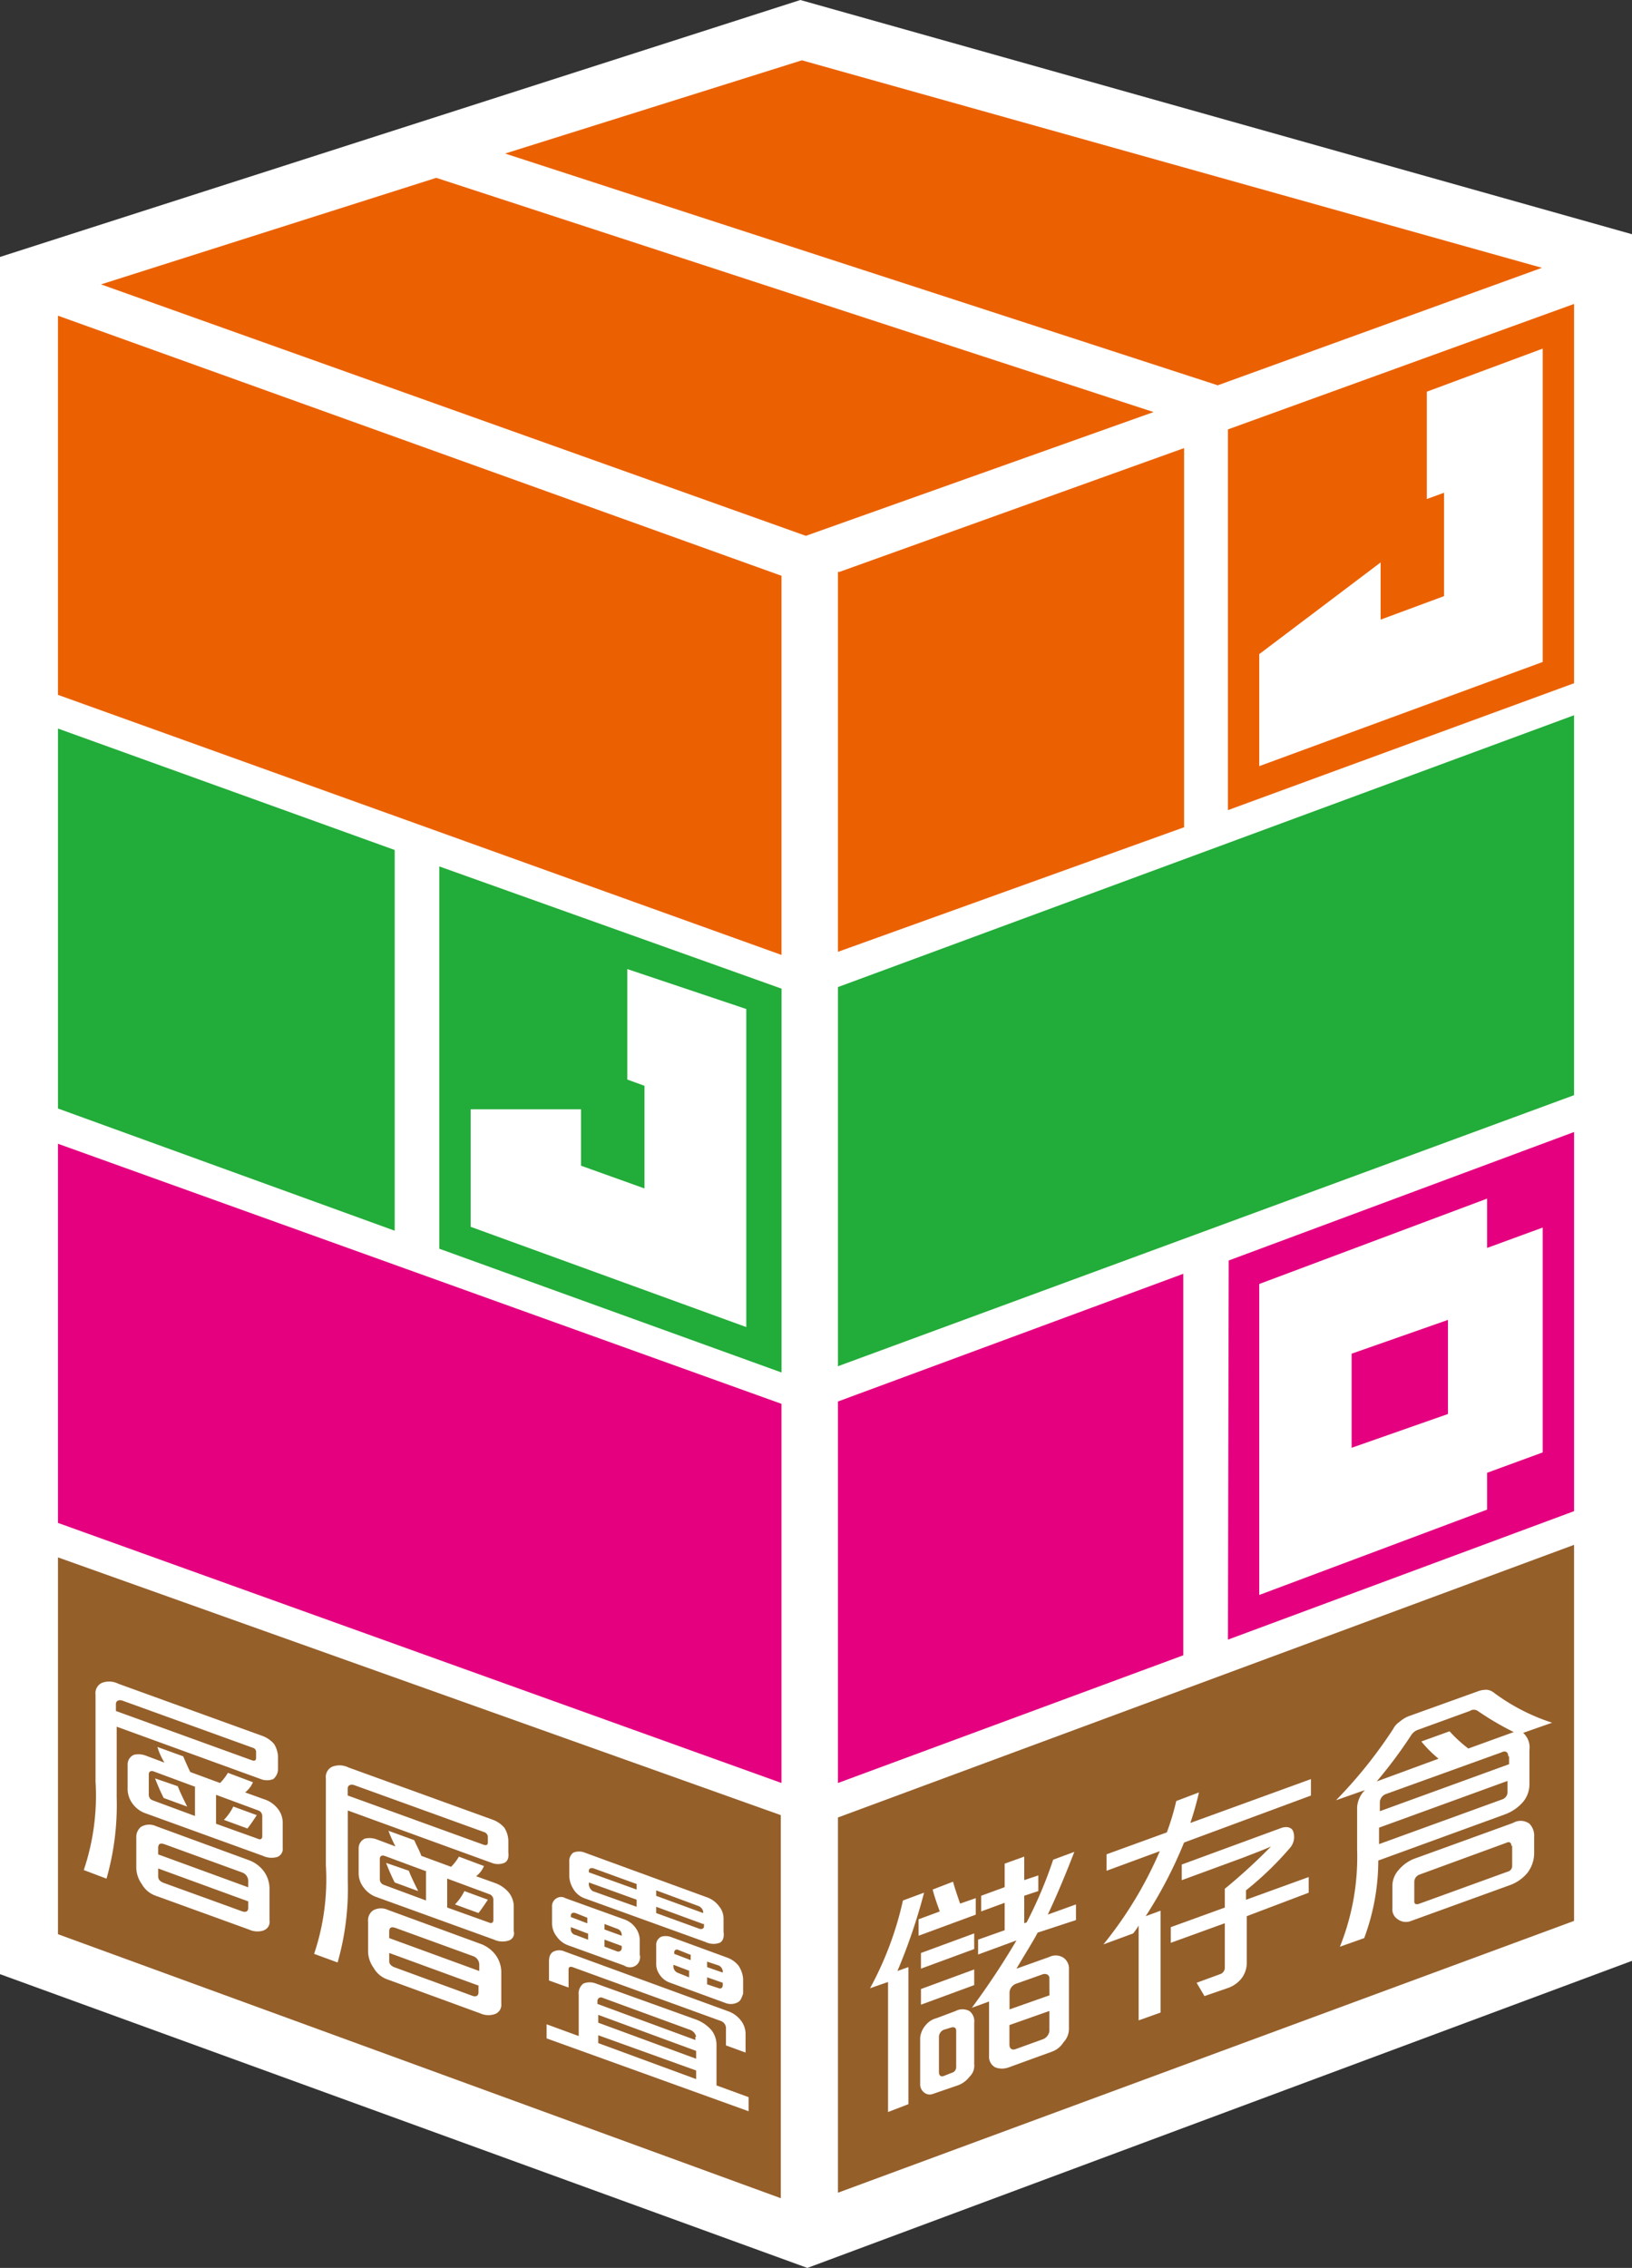
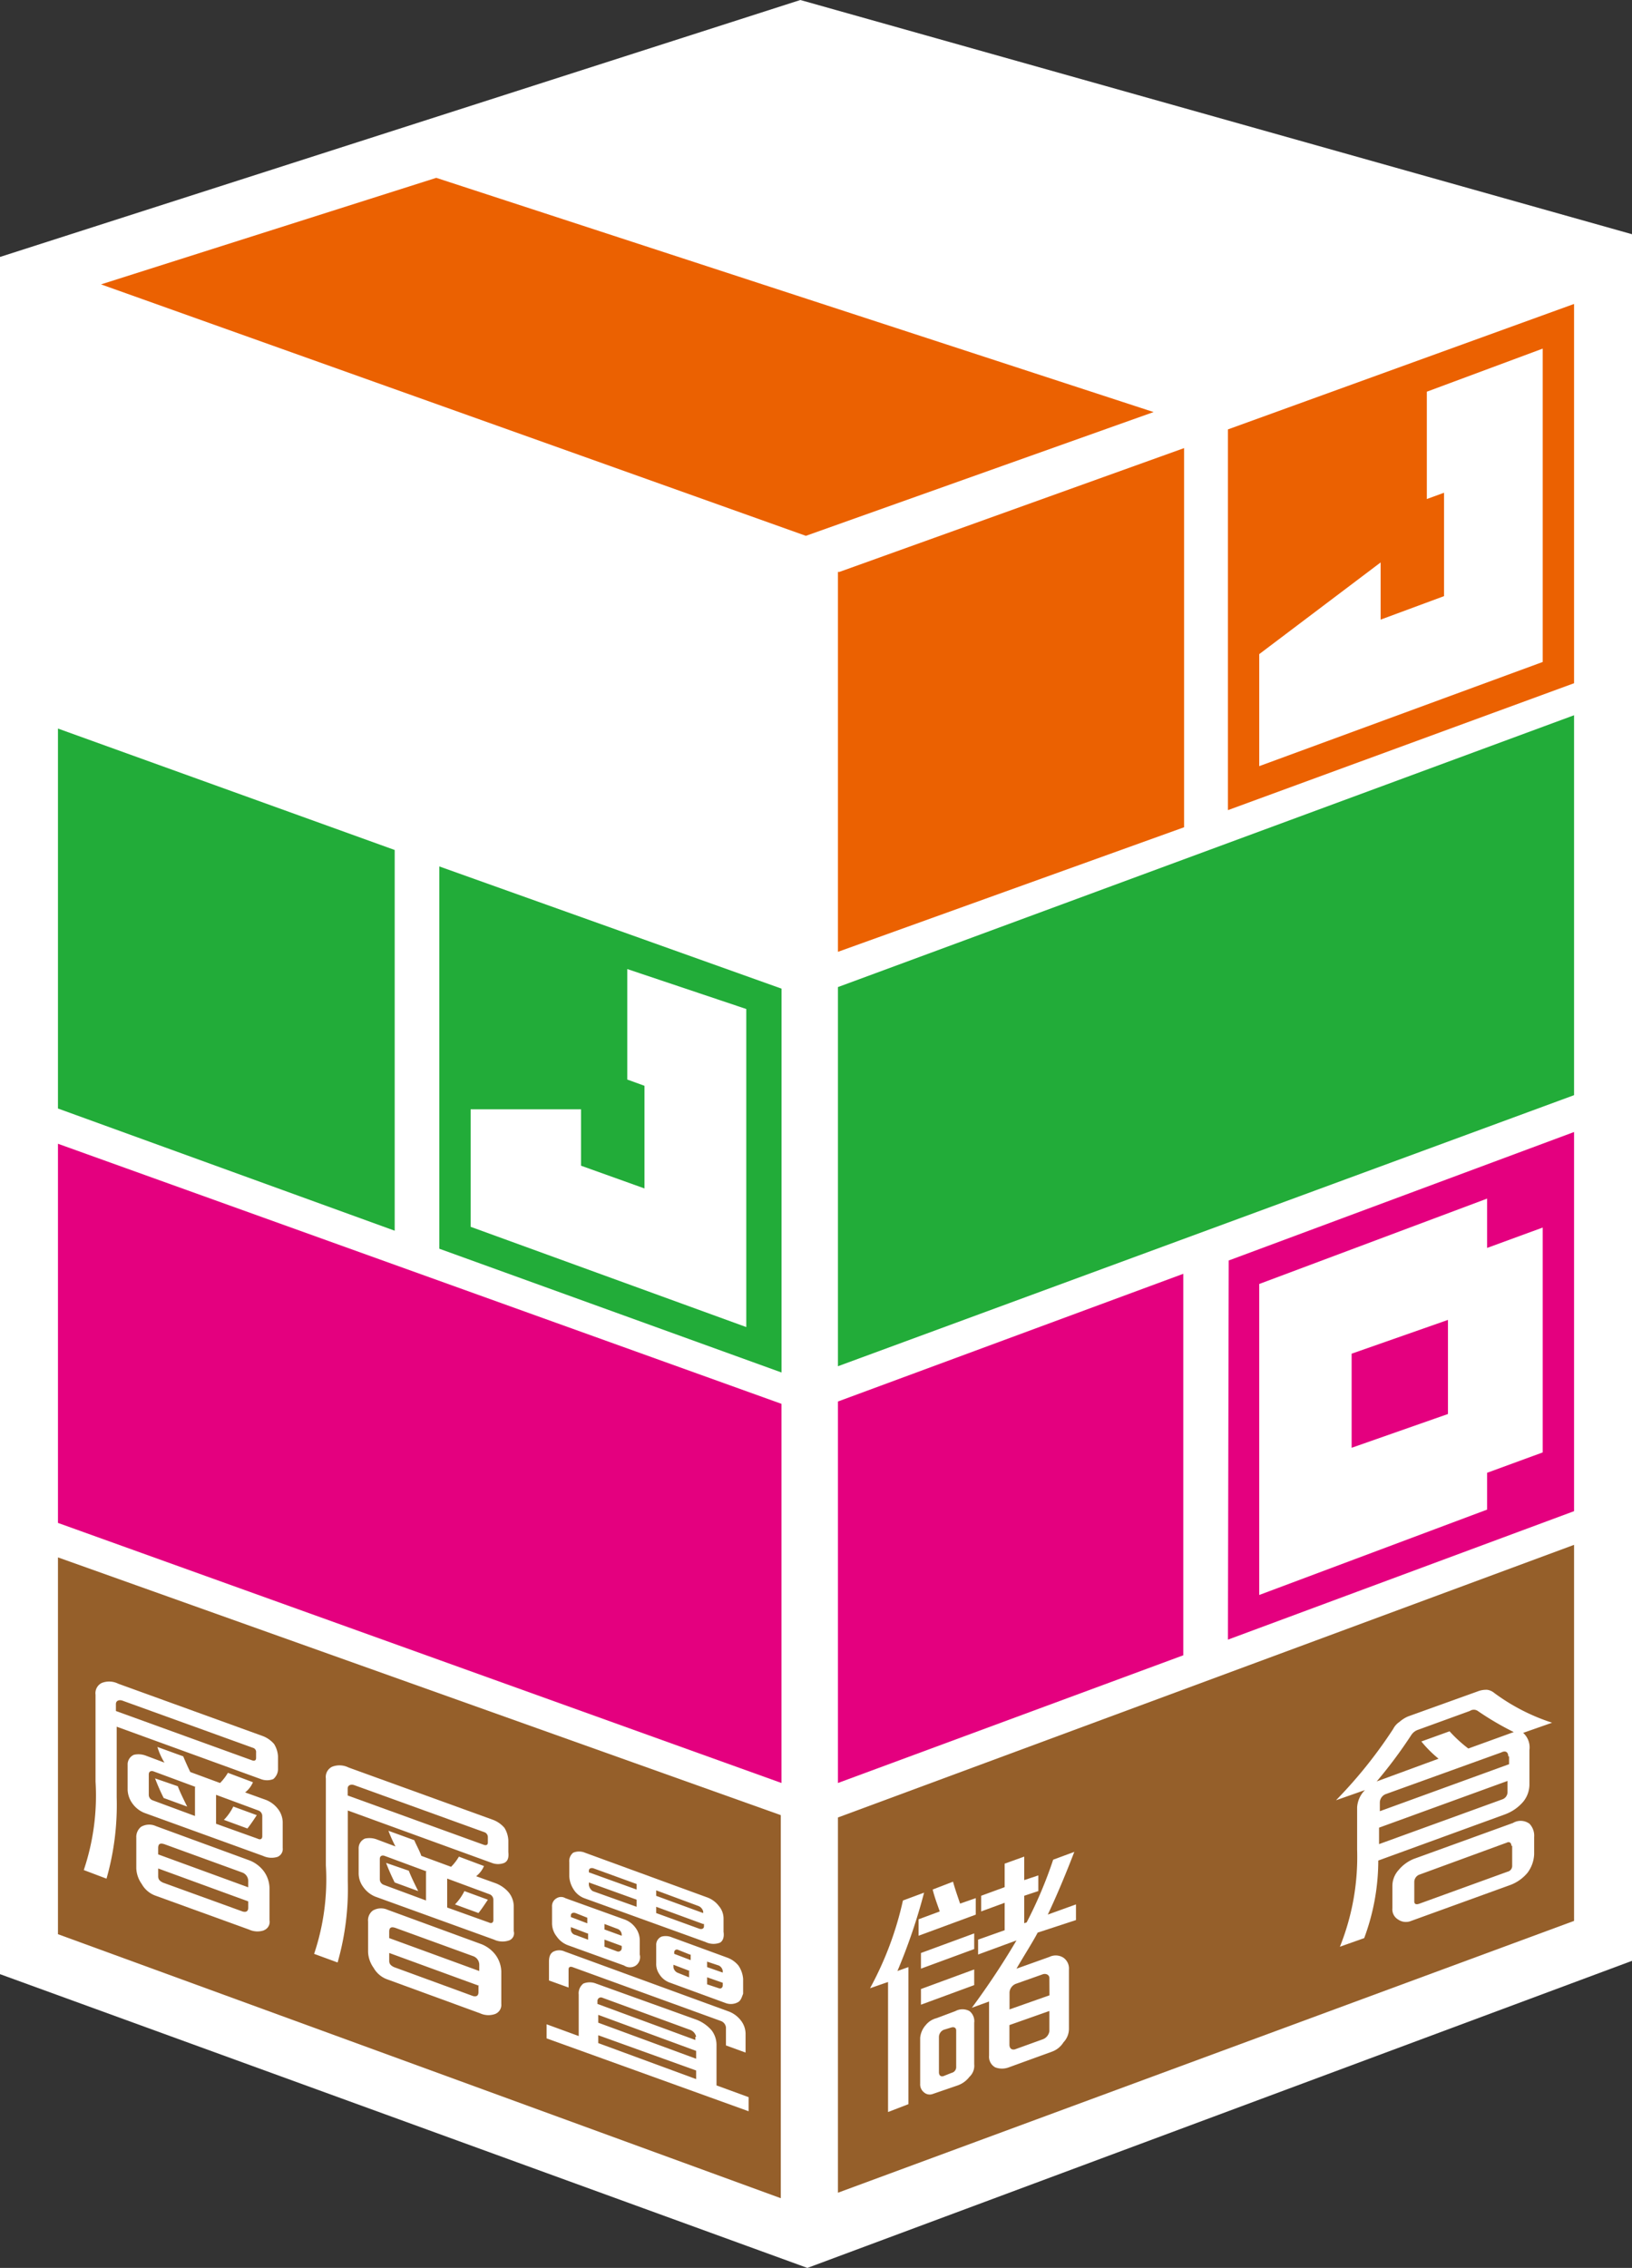
<svg xmlns="http://www.w3.org/2000/svg" id="Group_1515" data-name="Group 1515" width="67.667" height="94" viewBox="0 0 67.667 94">
  <rect x="0" y="0" width="67.667" height="94" fill="#333333" stroke="none" />
  <path id="Path_381" data-name="Path 381" d="M0,10.65V81.824L33.476,94,67.667,81.272V9.708L33.184,0Z" fill="#fff" />
  <g id="Group_1495" data-name="Group 1495" transform="translate(50.913 46.919)">
    <g id="Group_1494" data-name="Group 1494">
      <path id="Path_382" data-name="Path 382" d="M156.8,165.54l14.352-5.325V144.5l-14.319,5.325Z" transform="translate(-156.8 -144.5)" fill="#e4007f" />
    </g>
  </g>
  <g id="Group_1498" data-name="Group 1498" transform="translate(2.403 47.406)">
    <g id="Group_1496" data-name="Group 1496">
      <path id="Path_383" data-name="Path 383" d="M7.4,161.715l30,10.78V156.78L7.4,146Z" transform="translate(-7.4 -146)" fill="#e4007f" />
    </g>
    <g id="Group_1497" data-name="Group 1497" transform="translate(32.34 5.39)">
      <path id="Path_384" data-name="Path 384" d="M107,183.705l14.319-5.293V162.6L107,167.893Z" transform="translate(-107 -162.6)" fill="#e4007f" />
    </g>
  </g>
  <g id="Group_1500" data-name="Group 1500" transform="translate(2.403 30.197)">
    <g id="Group_1499" data-name="Group 1499">
      <path id="Path_385" data-name="Path 385" d="M7.4,93v15.748l13.962,5.065V98.033Z" transform="translate(-7.4 -93)" fill="#22ac39" />
    </g>
  </g>
  <path id="Path_386" data-name="Path 386" d="M172.554,154.2l-2.305.844V153l-9.449,3.539v12.89l9.449-3.539v-1.526l2.305-.844Zm-7.923,5.228,3.994-1.4v3.9l-3.994,1.4Z" transform="translate(-108.589 -103.321)" fill="#fff" />
  <g id="Group_1503" data-name="Group 1503" transform="translate(18.216 29.645)">
    <g id="Group_1501" data-name="Group 1501" transform="translate(16.527)">
      <path id="Path_387" data-name="Path 387" d="M137.522,107.048V91.3L107,102.567v15.715l30.522-11.235Z" transform="translate(-107 -91.3)" fill="#22ac39" />
    </g>
    <g id="Group_1502" data-name="Group 1502" transform="translate(0 6.267)">
      <path id="Path_388" data-name="Path 388" d="M56.1,110.6v15.845l14.189,5.13v-15.91Z" transform="translate(-56.1 -110.6)" fill="#22ac39" />
    </g>
  </g>
  <g id="Group_1505" data-name="Group 1505" transform="translate(2.403 64.03)">
    <g id="Group_1504" data-name="Group 1504" transform="translate(32.34)">
      <path id="Path_389" data-name="Path 389" d="M137.522,212.785V197.2L107,208.5v15.553l30.522-11.267Z" transform="translate(-107 -197.2)" fill="#955f2a" />
    </g>
    <path id="Path_390" data-name="Path 390" d="M37.37,209.483,7.4,198.8v15.618L37.37,225.36Z" transform="translate(-7.4 -198.28)" fill="#955f2a" />
  </g>
  <path id="Path_391" data-name="Path 391" d="M71.529,125.356v13.183L60.1,134.383v-4.87h4.578v2.338l2.63.942v-4.254l-.714-.26V123.7Z" transform="translate(-40.586 -83.535)" fill="#fff" />
  <g id="Group_1509" data-name="Group 1509" transform="translate(20.943 2.5)">
    <g id="Group_1506" data-name="Group 1506" transform="translate(29.97 10.098)">
      <path id="Path_392" data-name="Path 392" d="M156.8,44v15.78l14.352-5.26V38.8L156.8,44Z" transform="translate(-156.8 -38.8)" fill="#eb6101" />
    </g>
    <g id="Group_1508" data-name="Group 1508">
      <g id="Group_1507" data-name="Group 1507">
-         <path id="Path_393" data-name="Path 393" d="M76.806,7.7l30.684,8.6-13.442,4.87L64.5,11.564Z" transform="translate(-64.5 -7.7)" fill="#eb6101" />
-       </g>
+         </g>
    </g>
  </g>
-   <path id="Path_394" data-name="Path 394" d="M7.4,56.015l30,10.78V51.08L7.4,40.3Z" transform="translate(-4.997 -27.215)" fill="#eb6101" />
  <g id="Group_1510" data-name="Group 1510" transform="translate(34.743 18.573)">
    <path id="Path_395" data-name="Path 395" d="M107,62.363V78.078l14.352-5.163V57.2l-14.287,5.13H107Z" transform="translate(-107 -57.2)" fill="#eb6101" />
  </g>
  <g id="Group_1512" data-name="Group 1512" transform="translate(4.189 7.371)">
    <g id="Group_1511" data-name="Group 1511">
      <path id="Path_396" data-name="Path 396" d="M26.8,22.7l29.742,9.708-14.417,5.13L12.9,27.116Z" transform="translate(-12.9 -22.7)" fill="#eb6101" />
    </g>
  </g>
  <path id="Path_397" data-name="Path 397" d="M172.554,44.5V57.488L160.8,61.806V57.163l5.033-3.8v2.37l2.63-.974V50.474l-.714.26V46.286Z" transform="translate(-108.589 -30.051)" fill="#fff" />
  <g id="Group_1514" data-name="Group 1514" transform="translate(3.474 69.686)">
    <path id="Path_398" data-name="Path 398" d="M18.558,218.671a.712.712,0,0,1-.52,0L12.064,216.5v2.922a11.119,11.119,0,0,1-.422,3.377l-.942-.357a9.671,9.671,0,0,0,.487-3.669v-3.6a.471.471,0,0,1,.26-.487.839.839,0,0,1,.682.033l6.007,2.175a1.165,1.165,0,0,1,.455.325,1.078,1.078,0,0,1,.162.52v.487A.547.547,0,0,1,18.558,218.671Zm-.714-1.1a.178.178,0,0,0-.13-.195l-5.39-1.948c-.162-.065-.292,0-.292.13v.292l5.65,2.046c.1.033.162,0,.162-.1Zm.909,4.318a.828.828,0,0,1-.617-.032L13.2,220.068a1.133,1.133,0,0,1-.487-.39,1.035,1.035,0,0,1-.195-.552v-1.039a.435.435,0,0,1,.26-.422.863.863,0,0,1,.487.032l.779.292a2.864,2.864,0,0,1-.292-.649l1.072.39c.065.162.195.455.292.649l1.234.455a2.084,2.084,0,0,0,.325-.422l1.039.39a1.054,1.054,0,0,1-.325.422l.812.292a1.154,1.154,0,0,1,.52.357.934.934,0,0,1,.227.584v1.072A.35.35,0,0,1,18.753,221.886Zm-.584,3.052a.825.825,0,0,1-.617-.032l-3.864-1.4a1.065,1.065,0,0,1-.584-.487,1.208,1.208,0,0,1-.227-.649v-1.266a.545.545,0,0,1,.195-.455.668.668,0,0,1,.617-.032l3.9,1.429a1.362,1.362,0,0,1,.584.455,1.224,1.224,0,0,1,.227.682v1.331A.372.372,0,0,1,18.168,224.938ZM15.343,219l-1.753-.649c-.1-.033-.195,0-.195.13v.844a.244.244,0,0,0,.162.227l1.753.649V219Zm-1.331.455a8.828,8.828,0,0,1-.357-.812l.942.325c.1.26.26.584.39.844Zm3.507,3.442a.38.38,0,0,0-.26-.357l-3.215-1.169c-.195-.065-.26,0-.26.162v.26l3.734,1.364Zm0,.844-3.734-1.364v.325c0,.13.065.195.195.26l3.312,1.2c.13.032.227,0,.227-.162ZM18.1,220.2a.244.244,0,0,0-.162-.227l-1.753-.649v1.2l1.721.617c.13.065.195,0,.195-.1Zm-.617.519-.974-.357a2.133,2.133,0,0,0,.39-.552l.974.357C17.746,220.36,17.616,220.555,17.486,220.717Z" transform="translate(-10.7 -214.619)" fill="#fff" />
    <path id="Path_399" data-name="Path 399" d="M47.99,229.371a.712.712,0,0,1-.52,0L41.5,227.2v2.922a11.118,11.118,0,0,1-.422,3.377l-.974-.357a9.671,9.671,0,0,0,.487-3.669v-3.6a.47.47,0,0,1,.26-.487.839.839,0,0,1,.682.032l6.007,2.175a1.165,1.165,0,0,1,.455.325,1.078,1.078,0,0,1,.162.52v.487C48.185,229.177,48.12,229.307,47.99,229.371Zm-.682-1.072a.219.219,0,0,0-.13-.195l-5.39-1.948c-.162-.065-.292,0-.292.13v.292l5.65,2.046c.1.032.162,0,.162-.1Zm.877,4.286a.827.827,0,0,1-.617-.032l-4.935-1.786a1.133,1.133,0,0,1-.487-.39.953.953,0,0,1-.195-.552v-1.039a.435.435,0,0,1,.26-.422.863.863,0,0,1,.487.033l.779.292a5.712,5.712,0,0,1-.292-.649l1.072.39c.065.162.227.455.292.649l1.234.455a2.083,2.083,0,0,0,.325-.422l1.039.39a1.055,1.055,0,0,1-.325.422l.812.292a1.36,1.36,0,0,1,.52.357.933.933,0,0,1,.227.584V232.2A.315.315,0,0,1,48.185,232.586Zm-.584,3.052a.825.825,0,0,1-.617-.032l-3.831-1.4a1.066,1.066,0,0,1-.584-.487,1.209,1.209,0,0,1-.227-.649v-1.266a.506.506,0,0,1,.195-.455.668.668,0,0,1,.617-.032l3.9,1.429a1.362,1.362,0,0,1,.584.455,1.224,1.224,0,0,1,.227.682v1.331A.407.407,0,0,1,47.6,235.638Zm-2.825-5.909-1.753-.649c-.1-.033-.195,0-.195.13v.844a.244.244,0,0,0,.162.227l1.753.649v-1.2Zm-1.331.455a8.824,8.824,0,0,1-.357-.812l.942.325c.1.26.26.584.39.844Zm3.507,3.409a.38.38,0,0,0-.26-.357l-3.215-1.169c-.195-.065-.26,0-.26.162v.26l3.734,1.364Zm0,.877-3.734-1.364v.325c0,.13.065.195.195.26l3.279,1.2c.13.033.227,0,.227-.162v-.26Zm.584-3.572a.244.244,0,0,0-.162-.227l-1.753-.649v1.2l1.721.617c.13.065.195,0,.195-.1Zm-.617.552-.974-.357a2.133,2.133,0,0,0,.39-.552l.974.357C47.178,231.092,47.049,231.287,46.919,231.45Z" transform="translate(-30.554 -221.845)" fill="#fff" />
    <path id="Path_400" data-name="Path 400" d="M69.8,244.094v-.584l1.331.487v-1.721a.506.506,0,0,1,.195-.455.7.7,0,0,1,.52,0L76,243.315a1.569,1.569,0,0,1,.649.455,1,1,0,0,1,.195.617v1.656l1.331.487v.584Zm7.436.292v-.747a.323.323,0,0,0-.195-.26l-6.169-2.24c-.1-.033-.162,0-.162.1v.747l-.812-.292v-.779c0-.227.065-.357.195-.422a.542.542,0,0,1,.455,0l6.754,2.468a1.146,1.146,0,0,1,.552.39.907.907,0,0,1,.195.584v.747ZM73.5,241.074a.435.435,0,0,1-.487,0l-2.338-.844a.977.977,0,0,1-.455-.357.882.882,0,0,1-.195-.552v-.682a.373.373,0,0,1,.195-.357.35.35,0,0,1,.357,0l2.435.877a.968.968,0,0,1,.455.325.882.882,0,0,1,.195.552v.584A.428.428,0,0,1,73.5,241.074Zm3.474-.942a.745.745,0,0,1-.584-.032l-5.033-1.818a.9.9,0,0,1-.455-.39,1.078,1.078,0,0,1-.162-.52v-.584a.443.443,0,0,1,.162-.39.627.627,0,0,1,.487,0l5.065,1.851a1.062,1.062,0,0,1,.487.357.8.8,0,0,1,.195.519v.552C77.171,239.905,77.106,240.068,76.976,240.133Zm-5.487-1.039L71,238.9c-.1-.033-.195,0-.195.1v.065l.682.26Zm0,.649-.682-.26v.1a.237.237,0,0,0,.195.227l.52.195v-.26Zm2.046-2.046-1.786-.649c-.1-.032-.195,0-.195.1v.065l1.981.714Zm0,.649-1.981-.714v.1a.365.365,0,0,0,.162.26l1.818.649ZM76,244.029a.388.388,0,0,0-.26-.292l-3.637-1.331a.143.143,0,0,0-.195.13v.13l4.059,1.494v-.13Zm0,.584-4.059-1.494v.325L76,244.938Zm0,.812-4.059-1.461v.325L76,245.782Zm-3.085-5.617a.272.272,0,0,0-.195-.26l-.52-.195v.227l.714.26Zm0,.455L72.2,240v.292l.52.195a.143.143,0,0,0,.195-.13Zm4.806,2.338a.614.614,0,0,1-.487.033l-2.305-.844a.84.84,0,0,1-.455-.357.746.746,0,0,1-.13-.455v-.747a.365.365,0,0,1,.227-.357.656.656,0,0,1,.422.032l2.305.844a1.077,1.077,0,0,1,.455.325,1.132,1.132,0,0,1,.195.552v.617C77.885,242.406,77.852,242.535,77.723,242.6Zm-1.429-3.766a.329.329,0,0,0-.195-.227l-1.753-.649v.227l1.948.714Zm0,.519-1.948-.714v.26l1.786.649c.1.032.195,0,.195-.1v-.1Zm-.552,1.266-.487-.195a.11.11,0,0,0-.162.1v.065l.682.26v-.227Zm0,.682-.682-.26v.1a.3.3,0,0,0,.162.227l.487.195v-.26Zm1.364,0a.3.3,0,0,0-.162-.227l-.487-.162v.227l.649.227Zm0,.487-.649-.227v.292l.487.162c.1.032.162-.032.162-.13Z" transform="translate(-50.61 -229.294)" fill="#fff" />
    <g id="Group_1513" data-name="Group 1513" transform="translate(32.6 0.351)">
      <path id="Path_401" data-name="Path 401" d="M112.236,241.335l.455-.162v5.682l-.844.325v-5.39l-.747.26a13.841,13.841,0,0,0,1.364-3.637l.877-.325A23.915,23.915,0,0,1,112.236,241.335Zm.877-1.461v-.682l.877-.325c-.065-.195-.227-.617-.292-.909l.844-.325c.065.26.227.714.292.909l.649-.227V239Zm2.111,5.845a1.062,1.062,0,0,1-.487.357l-1.039.357a.354.354,0,0,1-.357-.065.419.419,0,0,1-.162-.357V244.1a.919.919,0,0,1,.227-.519.853.853,0,0,1,.455-.292l.779-.292a.606.606,0,0,1,.584,0,.531.531,0,0,1,.195.487V245.2A.62.62,0,0,1,115.224,245.719Zm-2.013-4.481v-.649l2.208-.812v.649Zm0,1.494v-.649l2.208-.812v.649Zm1.461,1.072c0-.1-.065-.162-.195-.13l-.325.1a.329.329,0,0,0-.195.292v1.461c0,.162.1.195.195.162l.325-.13a.247.247,0,0,0,.195-.26Zm3.377-4.059c-.162.325-.617,1.039-.877,1.494l1.364-.487a.592.592,0,0,1,.584.033.546.546,0,0,1,.227.487v2.468a.815.815,0,0,1-.227.552.939.939,0,0,1-.487.39l-1.786.649a.8.8,0,0,1-.552,0,.5.5,0,0,1-.26-.487V242.6l-.714.26a31.973,31.973,0,0,0,1.851-2.792l-1.591.584v-.617l1.1-.39v-1.136l-.974.357v-.649l.974-.357v-.974l.812-.292v.974l.584-.195v.649l-.584.195v1.137l.1-.032a17.8,17.8,0,0,0,1.1-2.6l.877-.325c-.325.844-.714,1.786-1.1,2.6l1.169-.422v.649Zm.487,1.883c0-.13-.13-.195-.26-.162l-1.1.39a.413.413,0,0,0-.292.357v.714l1.656-.584Zm0,1.364-1.656.584v.812c0,.162.1.227.227.195l1.169-.422a.432.432,0,0,0,.26-.325Z" transform="translate(-111.1 -229.679)" fill="#fff" />
-       <path id="Path_402" data-name="Path 402" d="M144.244,229.73a18.068,18.068,0,0,1-1.591,3.052l.617-.227v4.221l-.909.325v-3.929a2.8,2.8,0,0,1-.227.325l-1.234.455a16.363,16.363,0,0,0,2.338-3.864l-2.208.812v-.682l2.5-.909a10.362,10.362,0,0,0,.39-1.3l.942-.357a12.811,12.811,0,0,1-.357,1.266l5-1.818v.682Zm2.6,3.052v1.948a1.048,1.048,0,0,1-.26.682,1.253,1.253,0,0,1-.552.357l-.942.325-.325-.552.974-.357a.283.283,0,0,0,.195-.26v-1.851l-2.24.812v-.649l2.24-.812v-.779a23.991,23.991,0,0,0,1.916-1.753c-.357.162-.812.325-1.136.455l-2.565.942v-.649l4.156-1.526c.227-.065.39,0,.455.13a.688.688,0,0,1-.13.714,13.362,13.362,0,0,1-1.818,1.753v.39l2.6-.942v.649Z" transform="translate(-131.224 -223.398)" fill="#fff" />
      <path id="Path_403" data-name="Path 403" d="M178.36,217.486a.809.809,0,0,1,.26.714v1.429a1.135,1.135,0,0,1-.26.714,1.816,1.816,0,0,1-.747.519l-5.26,1.916a9.215,9.215,0,0,1-.584,3.215l-1.007.357a9.976,9.976,0,0,0,.714-4.026v-1.753a1.109,1.109,0,0,1,.325-.714l-1.2.422a19.3,19.3,0,0,0,2.37-2.955.767.767,0,0,1,.26-.292,1.34,1.34,0,0,1,.357-.227l2.89-1.039a.965.965,0,0,1,.39-.065.583.583,0,0,1,.292.13,8.336,8.336,0,0,0,2.4,1.234Zm-1.883-.909a.29.29,0,0,0-.325,0l-2.143.779a.544.544,0,0,0-.292.227,19.4,19.4,0,0,1-1.429,1.916l2.565-.942a4.915,4.915,0,0,1-.714-.714l1.169-.422a5.664,5.664,0,0,0,.779.714l1.883-.682A12.137,12.137,0,0,1,176.477,216.577Zm1.266,1.883c0-.162-.1-.26-.292-.162l-4.773,1.721a.38.38,0,0,0-.26.357v.357l5.358-1.948v-.325Zm0,1.007-5.358,1.948v.682l5.1-1.851a.323.323,0,0,0,.227-.325v-.455Zm.812,3.8a1.7,1.7,0,0,1-.714.519l-4.124,1.494a.568.568,0,0,1-.552-.065.485.485,0,0,1-.227-.455v-.942a.987.987,0,0,1,.26-.649,1.6,1.6,0,0,1,.617-.455l4.124-1.494a.618.618,0,0,1,.682.032.714.714,0,0,1,.195.552v.714A1.374,1.374,0,0,1,178.555,223.265Zm-.682-1.1c0-.1-.065-.195-.195-.13l-3.637,1.331a.329.329,0,0,0-.195.292v.812c0,.13.1.13.195.1l3.669-1.331a.247.247,0,0,0,.195-.26v-.812Z" transform="translate(-151.28 -215.7)" fill="#fff" />
    </g>
  </g>
</svg>